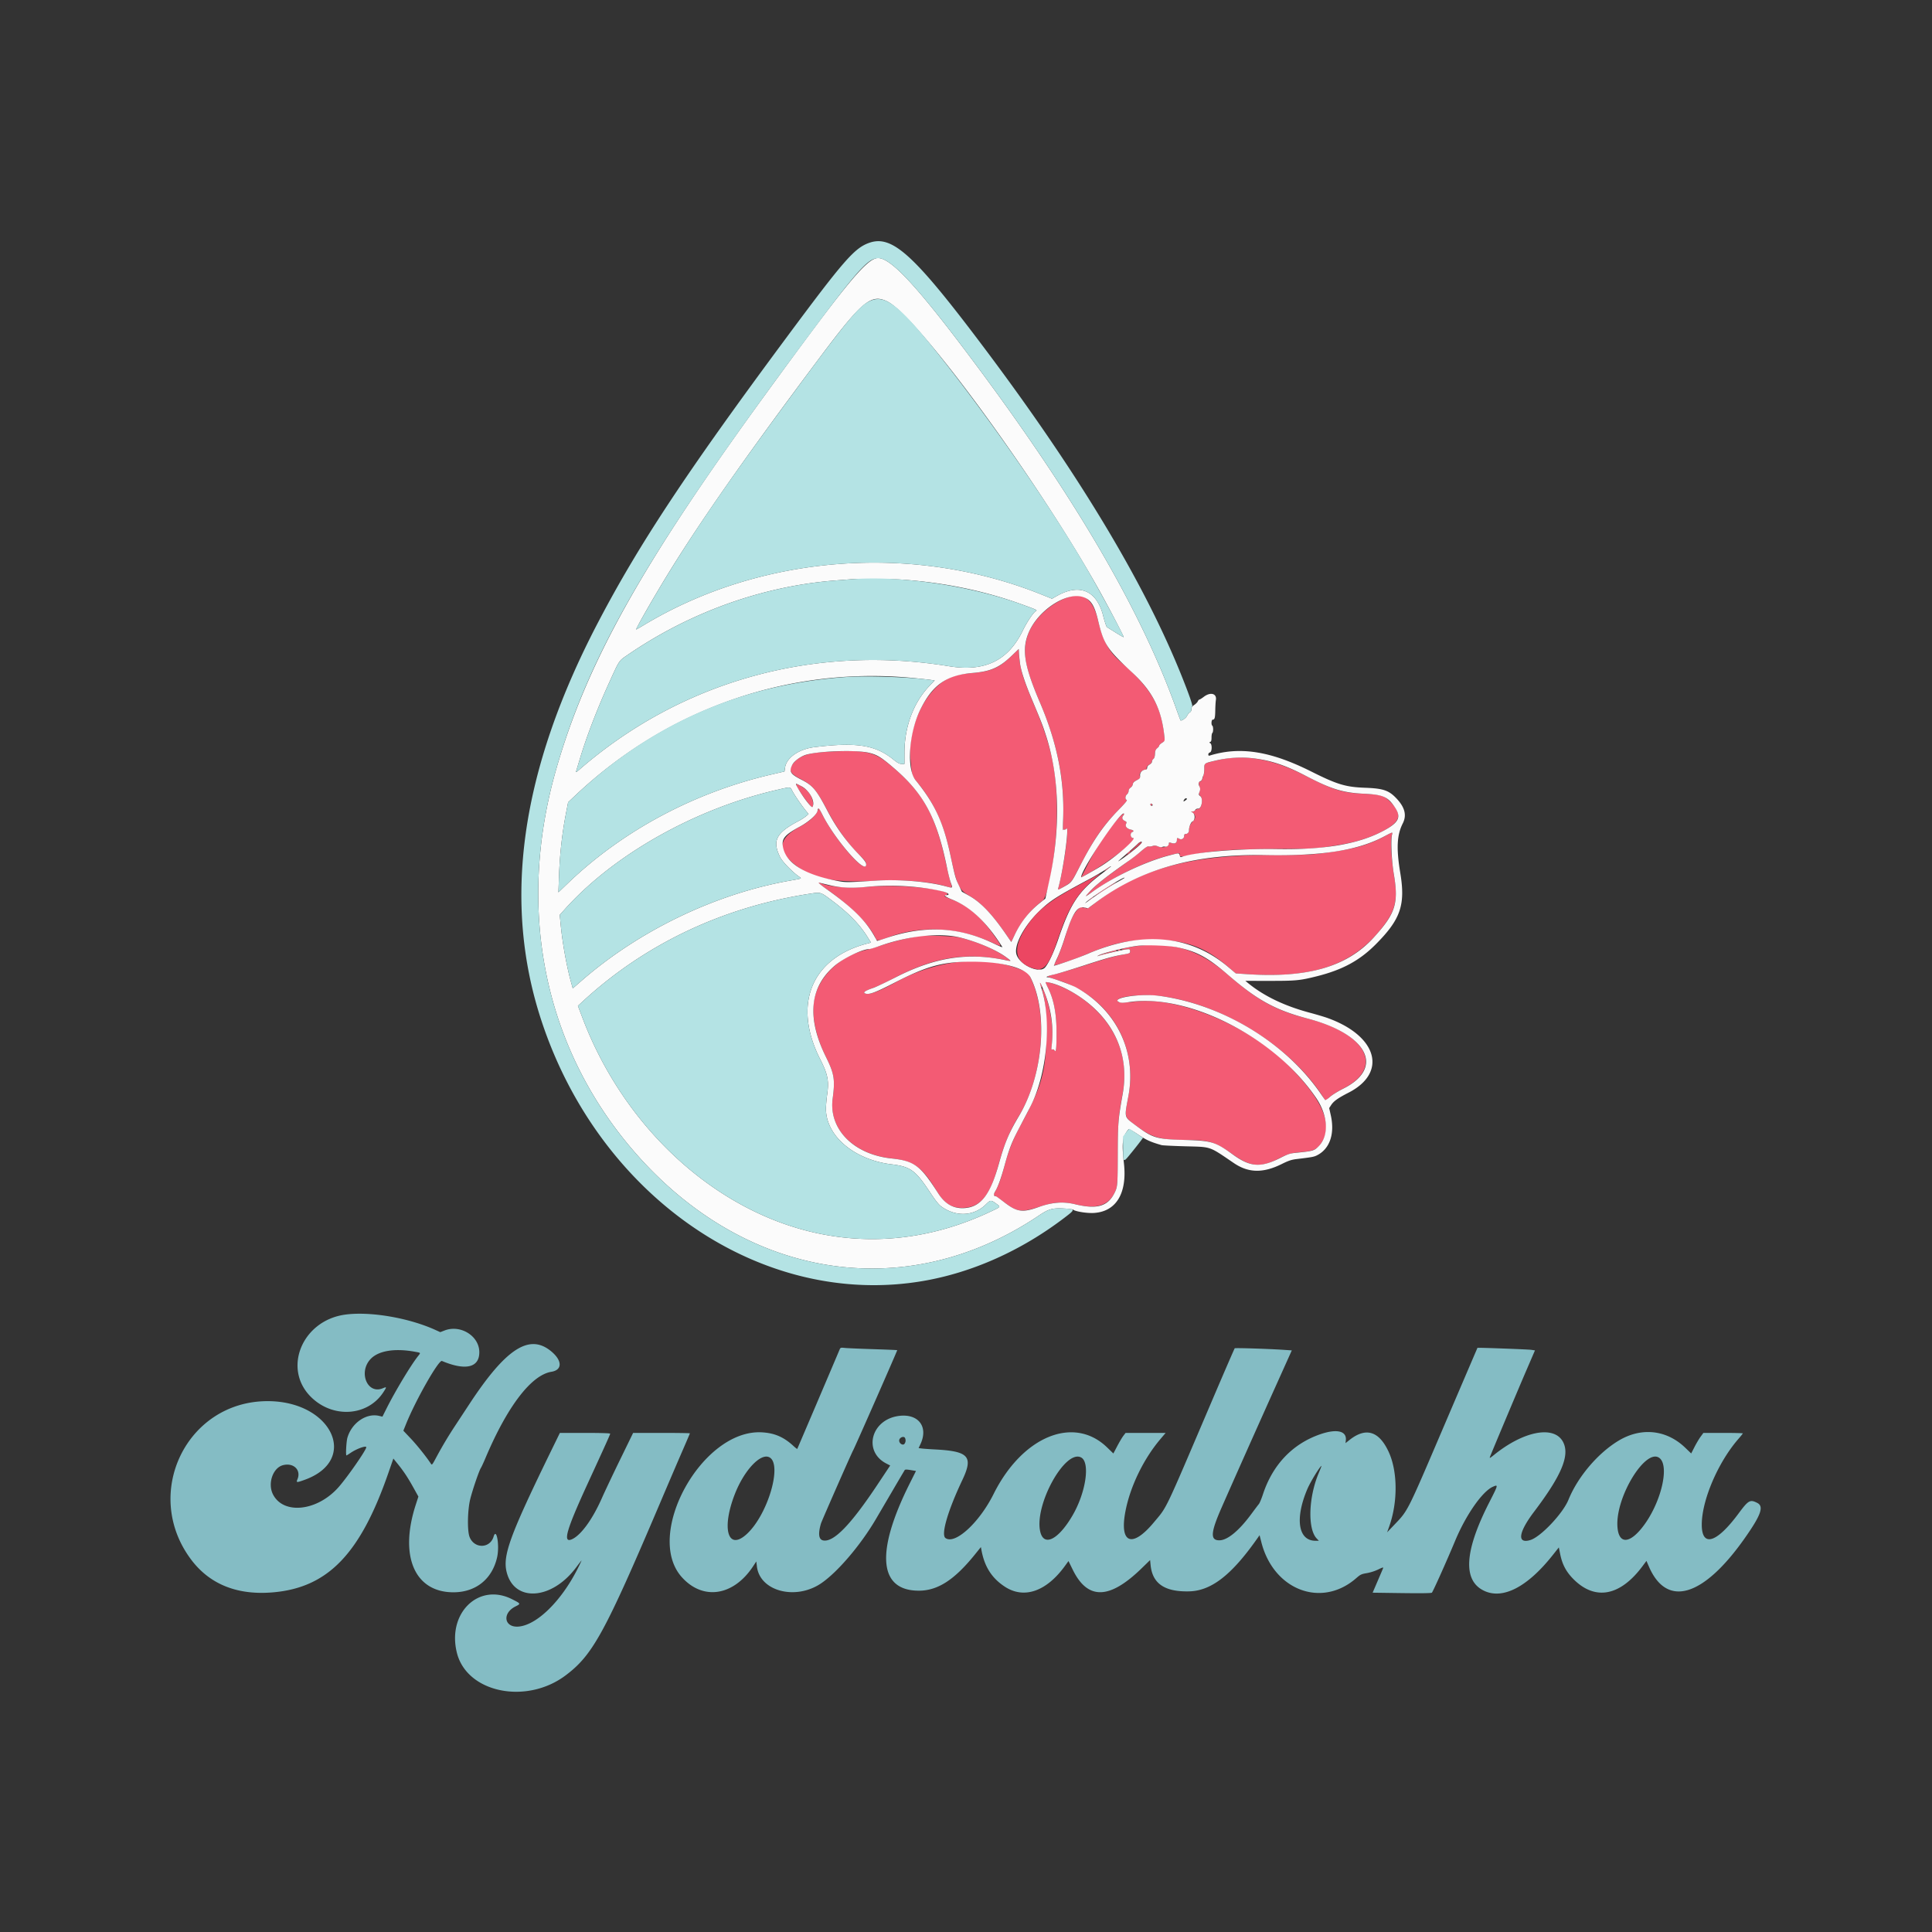
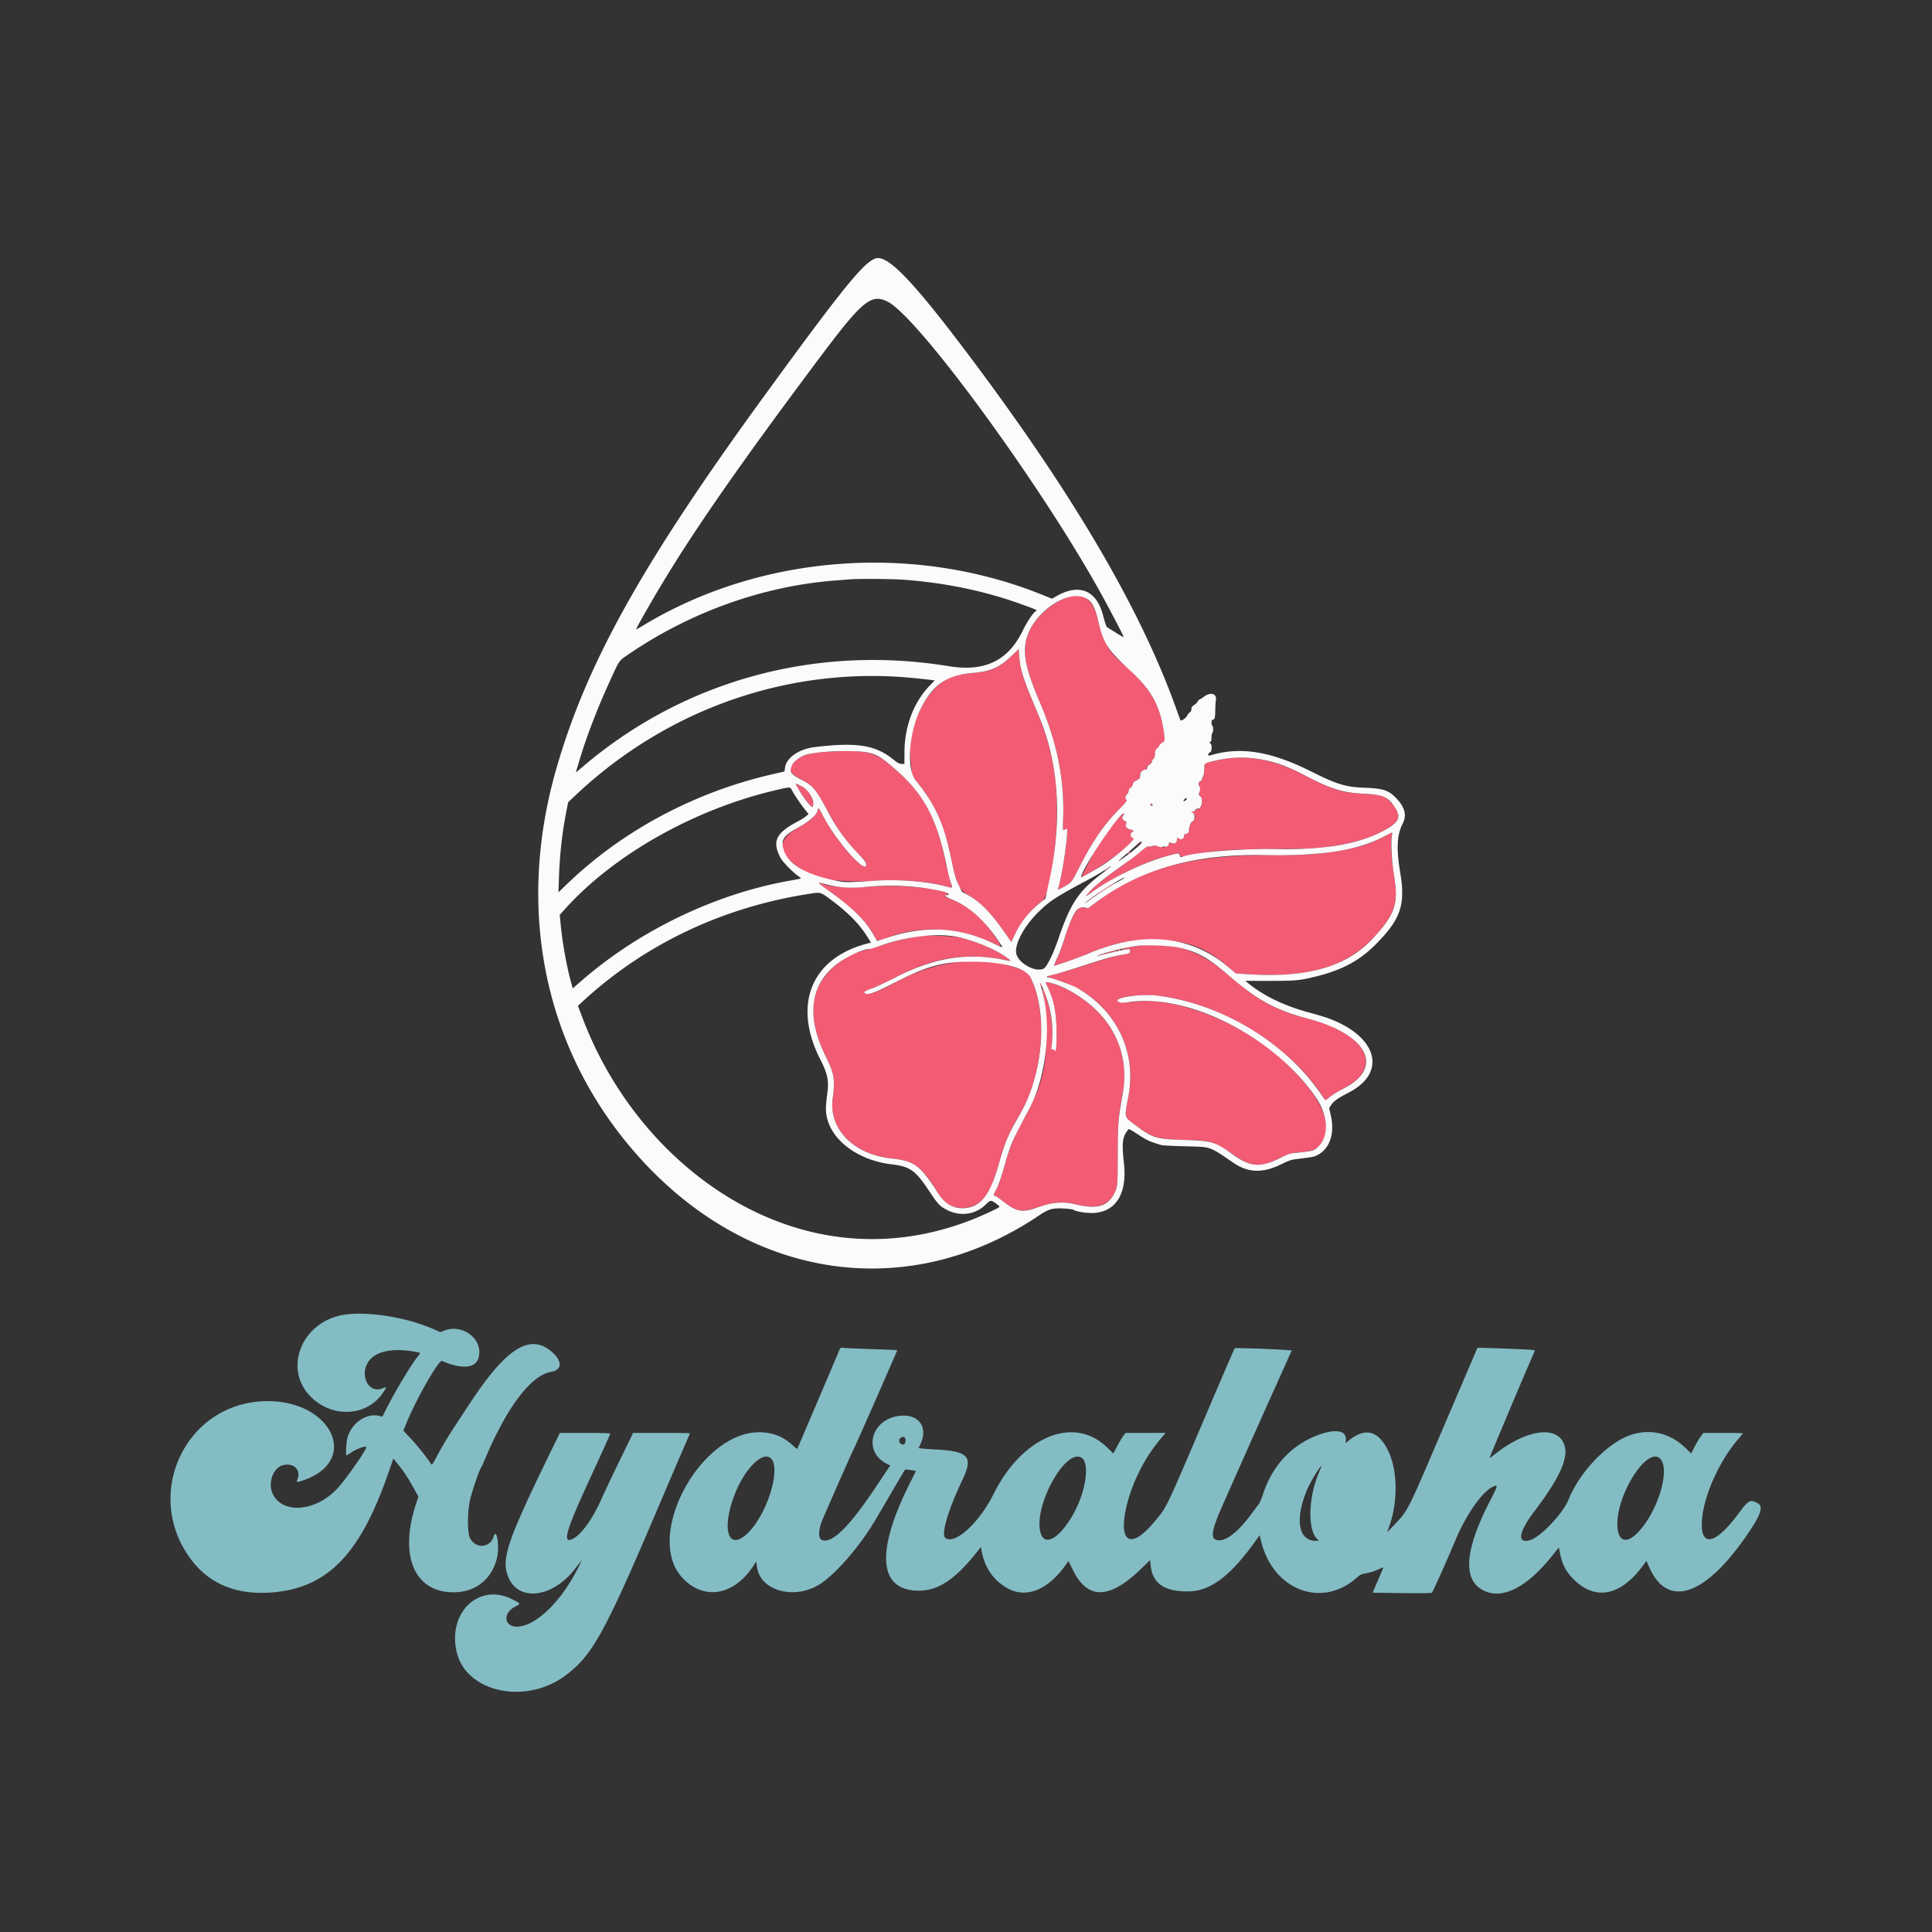
<svg xmlns="http://www.w3.org/2000/svg" data-bbox="35.301 49.932 329.228 300.329" viewBox="0 0 400 400" height="400" width="400" data-type="color">
  <rect x="0" y="0" width="400" height="400" fill="#333333" stroke="none" />
  <g>
    <path fill-rule="evenodd" fill="#f35b74" d="M220.981 123.708c-3.635 1.272-7.137 4.621-8.222 7.862-1.15 3.435-.588 6.495 2.545 13.856 3.663 8.606 5.157 16.231 4.798 24.491-.052 1.191-.052 2.072 0 1.957.051-.115.167-.164.257-.108.09.055.276-.038.414-.208.709-.873-.576 8.479-1.705 12.404-.098.34.029.297 1.244-.42 1.614-.953 1.456-.74 3.539-4.743 2.686-5.161 4.571-7.874 7.691-11.07 1.456-1.491 1.906-2.047 1.716-2.12-.365-.139-.32-.815.075-1.154.184-.157.334-.472.334-.7 0-.255.156-.516.406-.681.227-.148.43-.463.459-.712.039-.336.23-.536.78-.813.924-.466.916-.456.702-.856-.292-.546.461-1.36 1.259-1.36.136 0 .201-.074.144-.165-.148-.241.133-.663.596-.893.222-.11.428-.366.457-.569.029-.204.179-.464.333-.58.185-.138.294-.493.321-1.043.033-.658.129-.904.459-1.173.229-.186.417-.429.417-.54 0-.11.263-.37.584-.577l.584-.376-.1-1c-.626-6.271-2.779-9.952-8.945-15.297-2.579-2.236-3.745-4.363-4.807-8.765-1.052-4.368-3.017-5.809-6.335-4.647m-11.649 12.183c-2.479 2.387-4.133 3.111-7.849 3.437-2.376.208-3.338.388-4.474.835-5.131 2.023-9.157 10.096-8.507 17.062.332 3.554.252 3.302 1.546 4.904 3.458 4.278 5.351 8.458 6.695 14.788 1.355 6.378 1.766 7.28 3.877 8.5 2.459 1.42 4.743 3.808 7.618 7.963l1.127 1.63.893-1.797a19.307 19.307 0 0 1 5.591-6.734c1.205-.906 2.787-9.808 2.935-16.516.209-9.49-.861-15.012-4.638-23.928-2.484-5.863-3.012-7.669-3.187-10.894l-.042-.776-1.585 1.526m-38.165 19.77c-3.7.205-5.463.769-6.709 2.149-1.321 1.461-1.029 2.275 1.232 3.443 2.572 1.328 3.311 2.201 5.74 6.783 1.865 3.517 4.176 6.693 6.641 9.126 1.078 1.064 1.262 1.329 1.262 1.81 0 2.225-6.069-4.594-8.927-10.029l-.862-1.64-.368.762c-.498 1.029-1.759 2.121-3.58 3.104-4.202 2.267-4.713 4.571-1.627 7.34 3.684 3.306 8.514 4.378 17.281 3.838 5.287-.326 11.412.178 14.82 1.22 1.072.328 1.134.261.765-.812-.171-.497-.616-2.317-.988-4.044-2.24-10.394-5.003-15.118-12.18-20.83-2.875-2.288-4.865-2.641-12.5-2.22m83 1.348c-1.197.15-3.669.709-4.459 1.007-.334.127-.375.256-.375 1.202 0 .583-.052 1.112-.115 1.175-.064.064-.139.269-.168.457-.083.549-.374.983-.658.983-.21 0-.24.111-.147.542.163.761.174 1.494.025 1.816-.085.185-.005.388.246.621.613.571.287 2.58-.433 2.661-.275.031-.56.162-.633.291-.073.13-.288.236-.477.236-.342 0-.342.001.013.292.582.475.605 1.154.058 1.678-.555.532-.877 1.207-.877 1.838 0 .529-.269.859-.7.859-.208 0-.3.126-.3.41 0 .52-.532.84-.989.596-.458-.245-.511-.222-.511.223 0 .611-.404.856-1.074.651-.533-.164-.564-.15-.652.29-.112.561-1.3.758-2.247.373-.423-.172-.686-.184-1.1-.047-.299.099-.664.133-.813.076-.181-.069-.614.204-1.317.832-.576.514-2.497 1.972-4.269 3.239-3.655 2.614-5.373 4.003-6.695 5.412l-.917.977 2.586-1.725c4.675-3.118 10.732-5.892 15.248-6.983 1.562-.377 1.934-.401 1.83-.116-.199.542.174.576 2.075.191 4.87-.986 8.74-1.267 17.928-1.302 8.048-.03 8.395-.054 13.613-.938 3.637-.616 7.348-1.954 9.728-3.508 2.503-1.634 2.523-3.101.075-5.485-1.172-1.142-1.85-1.329-5.416-1.5-4.429-.212-6.208-.771-12.147-3.815-5.836-2.991-10.998-4.127-15.936-3.509m-89.334 5.42c0 .535 3.181 4.982 3.362 4.698.437-.688-.13-2.5-1.065-3.403-.81-.782-2.297-1.621-2.297-1.295m73.334 4.154c0 .153.08.251.179.218.098-.032.179-.131.179-.218s-.081-.185-.179-.218c-.099-.033-.179.066-.179.218m-6.281 2.466c-2.18 2.282-4.714 6.041-6.707 9.946l-1.365 2.676 1.135-.616c4.588-2.491 11.05-7.555 9.64-7.555-.559 0-.692-1.027-.159-1.232.385-.148.271-.386-.232-.487-.842-.168-1.302-.67-1.073-1.172.178-.391.155-.45-.254-.646-.546-.261-.663-.715-.291-1.126.586-.648-.062-.45-.694.212m54.864 4.051c-2.853 1.55-5.602 2.433-9.5 3.052-5.071.804-6.495.896-13.5.868-17.38-.069-27.996 2.853-37.536 10.331-.904.709-1.089.792-1.458.651-.232-.088-.423-.122-.423-.075 0 .046-.138.011-.308-.08-.496-.266-1.744 1.242-2.362 2.854a51.342 51.342 0 0 1-.483 1.216c-.079.183-.351 1.046-.605 1.916-.519 1.781-1.741 4.924-2.167 5.573-.207.316-.224.427-.064.427.535 0 4.302-1.29 6.573-2.251 5.408-2.29 8.672-3 13.75-2.995 6.808.008 10.814 1.451 15.664 5.642l1.505 1.301 2.124.146c14.184.97 22.4-1.933 28.563-10.093 2.398-3.174 2.894-5.484 2.144-10-.666-4.015-.848-7.91-.418-8.958.164-.398.033-.357-1.499.475m-51.341 1.775-.659.708.708-.658c.659-.613.785-.758.659-.758-.027 0-.346.318-.708.708m.415.083-.574.625.625-.574c.344-.316.625-.597.625-.625 0-.127-.141-.007-.676.574m-2.229 1.529c-.276.305-.276.319.002.278a.413.413 0 0 0 .333-.321c.052-.352.019-.348-.335.043m-4.387 3.366c-.568.363-.752.608-.25.332.383-.21.982-.674.875-.677-.046-.001-.327.154-.625.345m-59.875 2.862c0 .045.846.681 1.879 1.411 5.215 3.685 8.805 7.312 10.125 10.229.219.484.589.444 2.496-.268 6.873-2.563 14.672-2.144 21.79 1.171 1.966.916 1.966.913.073-1.758-2.56-3.613-5.283-5.963-8.236-7.109-1.95-.757-2.091-.838-1.71-.99 2.71-1.079-8.92-2.428-15.744-1.826-4.485.395-7.949.118-10.381-.83-.16-.063-.292-.076-.292-.03m60.625.531c-1.261.76-3.458 2.245-3.458 2.336 0 .04.892-.506 1.982-1.213a904.73 904.73 0 0 1 2.292-1.484c.713-.458.066-.171-.816.361m-4.298 2.933-.577.512.625-.449c.553-.396.732-.575.577-.575-.026 0-.307.23-.625.512m-35.41 7.588c-.183.044-1.42.311-2.749.591a56.037 56.037 0 0 0-4.833 1.304c-1.33.436-2.83.888-3.335 1.005-5.237 1.208-9.544 5.188-10.663 9.854-.777 3.244.081 7.759 2.342 12.313 1.72 3.464 1.916 4.7 1.379 8.689-.837 6.218 4.361 11.479 12.164 12.311 4.596.49 6.364 1.76 9.374 6.738 1.533 2.535 2.977 3.502 5.238 3.507 3.748.009 5.793-2.413 7.573-8.967 1.105-4.07 2.286-6.909 4.118-9.903 5.019-8.197 6.199-20.874 2.651-28.476l-.631-1.35-1.233-.513c-7.727-3.217-17.416-2.289-26.218 2.511-3.249 1.772-5.257 2.553-6.093 2.369-.883-.194-.451-.524 1.749-1.336.642-.236 2.442-1.093 4-1.905 8.595-4.473 15.141-5.45 23.917-3.571.334.072.268-.023-.333-.479-2.387-1.809-6.314-3.509-10.154-4.396-1.076-.249-7.514-.479-8.263-.296m45.917 2.007c-1.391.128-4 .618-4 .75 0 .08.395.099.878.042.856-.1.88-.091.915.33.04.484.213.417-2.406.936-.933.185-3.783 1.012-6.333 1.839-2.551.826-5.48 1.707-6.51 1.958-1.03.25-1.872.492-1.872.538 0 .046.955.382 2.123.747 10.591 3.316 16.695 13.303 14.668 24.003-.868 4.58-.96 4.253 1.781 6.293 3.051 2.272 4.816 2.786 9.589 2.792 5.343.007 6.458.333 10.2 2.977 3.741 2.644 5.706 2.825 9.574.884 2.005-1.006 2.45-1.13 4.847-1.348 2.238-.204 2.97-.522 3.792-1.644 2.784-3.802.559-9.131-6.905-16.538-8.047-7.984-22.506-13.986-31.279-12.982-2.491.285-3.49.289-3.763.014-.969-.972 4.718-1.685 8.951-1.122 12.821 1.705 26.665 10.29 33.407 20.715.678 1.05.531 1.037 1.534.135.453-.408 1.709-1.192 2.792-1.744 8.442-4.304 4.894-11.313-7.304-14.429-6.736-1.72-10.472-3.77-16.674-9.148-5.721-4.96-10.825-6.66-18.005-5.998m-4.75.893c-.057.091.051.166.24.166s.343-.075.343-.166c0-.092-.108-.167-.24-.167s-.287.075-.343.167m-.667.086c-.092.033-.943.295-1.891.582-.948.287-1.698.549-1.665.581.032.032.807-.16 1.724-.427.916-.267 1.797-.486 1.957-.487.16-.001.292-.077.292-.169 0-.168-.113-.19-.417-.08m-15.875 4.029c.16.041.423.041.583 0 .161-.042.029-.077-.291-.077-.321 0-.452.035-.292.077m.502 3.134c.098.321.237.584.309.584.155 0-.16-.964-.354-1.084-.074-.046-.054.179.045.5m1.574.542c1.221 2.469 1.782 5.351 1.791 9.209.008 3.43-.098 4.379-.424 3.798-.095-.168-.267-.243-.422-.184-.229.088-.245-.04-.127-1.049.354-3.049-.053-6.375-1.211-9.906-.693-2.11-1.058-2.362-.552-.38.905 3.54.889 11.632-.03 15.875-.726 3.352-1.664 5.592-4.717 11.262-1.547 2.873-2.364 4.925-3.252 8.167-.78 2.848-1.146 3.891-1.797 5.129-.252.479-.481.921-.51.982-.028.061.093.157.269.213.176.056 1.062.663 1.968 1.35 2.69 2.039 3.499 2.14 7.313.909 3.176-1.024 4.789-1.111 7.75-.416 3.993.937 6.438.174 7.747-2.417.621-1.231.657-1.661.672-8 .015-6.495.11-7.677 1.018-12.583 1.492-8.063-1.82-15.34-9.22-20.256-2.25-1.494-5.408-2.821-6.728-2.827-.052 0 .156.506.462 1.124" data-color="1" />
    <path fill-rule="evenodd" fill="#84bcc4" d="M71.368 272.191c-8.799 1.262-12.882 11.115-7.036 16.982 4.514 4.53 11.748 4.092 15.024-.908.75-1.145.744-1.193-.115-.834-3.151 1.317-5.089-3.267-2.548-6.024 1.614-1.751 5-2.317 9.224-1.542 1.254.231 1.214.171.624.919-1.503 1.902-4.726 7.26-6.513 10.825l-.848 1.692-.715-.165c-2.643-.609-5.64 1.464-6.534 4.519-.23.787-.385 3.678-.198 3.678.037 0 .448-.256.915-.57 1.251-.842 3.185-1.523 3.185-1.121 0 .562-3.871 6.14-5.721 8.244-4.378 4.978-11.375 5.775-13.575 1.546-1.174-2.258-.048-5.554 2.08-6.09 2.173-.547 3.768 1.015 2.975 2.913-.303.725-.214.734 1.44.144 11.422-4.072 5.709-16.307-7.615-16.307-16.837 0-26.092 19.238-15.805 32.854 3.879 5.133 9.646 7.402 17.076 6.719 11.243-1.035 17.924-7.989 23.712-24.68l1.043-3.009.92 1.137c1.231 1.522 2.083 2.811 3.271 4.953l.992 1.786-.552 1.702c-3.447 10.63-.225 18.113 7.8 18.113 4.637 0 8.044-2.739 9.054-7.276.534-2.402-.133-6.257-.735-4.247-.749 2.5-4.017 2.537-4.974.057-.504-1.307-.423-5.586.15-7.868.486-1.937 1.822-5.841 2.192-6.406.131-.199.552-1.108.937-2.02 4.515-10.701 9.494-17.222 13.664-17.893 2.353-.379 2.264-2.409-.191-4.358-4.462-3.543-9.288-.374-16.77 11.011l-2.959 4.5a82.337 82.337 0 0 0-3.855 6.451c-.938 1.756-.949 1.769-1.209 1.377-.94-1.422-2.857-3.815-4.152-5.182l-1.517-1.603.564-1.397c2.021-4.999 6.759-13.319 7.427-13.038 4.916 2.066 7.772 1.379 7.737-1.864-.035-3.333-3.908-5.723-7.202-4.446l-.882.341-1.038-.47c-5.569-2.525-13.631-3.878-18.747-3.145m102.411 7.343c-1.821 4.315-8.679 20.4-8.719 20.449-.029.036-.393-.247-.807-.629-2.015-1.858-3.946-2.68-6.596-2.809-12.344-.6-24.35 21.2-16.507 29.975 4.379 4.898 10.721 3.93 14.785-2.256l.648-.986.13 1.069c.62 5.094 7.965 7.033 13.244 3.496 3.371-2.26 8.187-7.889 11.345-13.26.539-.916 2.079-3.541 3.422-5.833a661.69 661.69 0 0 1 2.574-4.369c.101-.156.385-.16 1.239-.019l1.109.184-1.303 2.602c-7.107 14.196-6.426 22.185 1.892 22.185 3.905 0 7.361-2.228 11.598-7.478l1.25-1.549.136.722c.635 3.382 2.155 5.737 4.833 7.486 3.966 2.59 8.599.987 12.432-4.302l.735-1.014.893 1.817c3.087 6.273 7.577 6.178 14.239-.301l1.767-1.719.103 1.044c.38 3.832 2.914 5.557 7.985 5.435 4.523-.109 8.693-3.311 13.905-10.675l.672-.95.361 1.422c2.521 9.959 12.47 13.744 19.646 7.473.871-.761 1.076-.858 2.21-1.047a9.606 9.606 0 0 0 2.36-.761c.814-.405 1.083-.481 1.009-.286-.056.147-.57 1.354-1.142 2.683l-1.039 2.417 6.031.083c3.9.054 6.102.025 6.233-.083.215-.178 3.036-6.469 4.821-10.75 2.23-5.351 5.628-10.218 7.806-11.182 1.15-.509 1.134-.438-.713 3.174-5.219 10.207-5.562 16.313-1.033 18.395 3.884 1.785 8.928-.851 14.103-7.369l1.304-1.643.29 1.434c.435 2.146 1.263 3.678 2.82 5.217 4.454 4.402 9.599 3.411 14.189-2.734l.84-1.125.527 1.213c3.706 8.526 11.245 6.279 19.822-5.909 3.376-4.797 4.011-6.587 2.591-7.311-1.484-.758-1.833-.559-3.878 2.202-4.538 6.126-7.608 7.052-7.608 2.295 0-5.041 3.379-12.936 7.603-17.766.494-.564.897-1.07.897-1.125 0-.055-1.836-.099-4.081-.099h-4.082l-.58.791c-.32.436-.888 1.394-1.264 2.13l-.683 1.337-1.213-1.171c-3.884-3.747-9.106-4.309-13.807-1.485-4.293 2.58-8.458 7.486-10.389 12.239-1.158 2.849-5.752 7.701-7.902 8.345-2.785.835-2.47-1.569.765-5.842 5.73-7.569 7.453-11.703 6.025-14.455-1.819-3.506-8.168-2.313-14.332 2.694-.787.639-.933.709-.811.388.379-.996 5.851-14.009 7.488-17.805l1.832-4.25-.774-.115c-.672-.1-11.067-.484-11.132-.412-.014.015-3.15 7.339-6.971 16.275-7.69 17.988-7.358 17.33-10.286 20.401l-1.446 1.518.417-1.167c1.818-5.078 1.776-11.45-.102-15.5-2.002-4.314-4.712-5.135-8.103-2.455l-.829.656.065-.563c.23-1.967-1.88-2.463-5.346-1.256-5.702 1.985-9.806 6.302-11.821 12.436-.298.907-.675 1.807-.838 2-.162.192-.877 1.136-1.587 2.099-2.523 3.419-4.903 5.381-6.557 5.405-1.946.029-1.856-1.556.378-6.655 2.065-4.713 7.514-16.944 11.101-24.917l3.486-7.75-1.768-.119c-3.049-.206-9.931-.422-10.051-.316-.064.056-2.26 5.127-4.88 11.269-9.866 23.121-9.033 21.381-11.866 24.781-4.511 5.415-7.164 4.371-5.875-2.315.987-5.124 3.735-10.798 7.227-14.925l1.094-1.291h-8.295l-.459.6c-.252.331-.821 1.29-1.264 2.132l-.805 1.53-1.305-1.263c-6.885-6.667-17.536-2.291-23.493 9.652-2.969 5.952-8.001 10.555-9.967 9.117-.959-.701.482-5.652 3.494-12.005 2.314-4.883 1.34-5.974-5.658-6.337-1.1-.057-2.313-.142-2.696-.19l-.697-.087.397-.857c1.672-3.608-.491-6.361-4.554-5.796-5.711.794-7.382 7.367-2.505 9.857l.777.397-2.611 3.927c-5.559 8.361-9.088 11.994-11.256 11.588-.934-.176-1.091-1.378-.461-3.515.161-.544 6.382-14.687 6.683-15.192.303-.509 9.155-20.632 9.1-20.687-.028-.028-2.254-.121-4.947-.207s-5.325-.199-5.849-.251c-.953-.095-.953-.095-1.185.454m-59.509 20.508c-8.746 17.918-10.257 22.043-9.352 25.521 1.622 6.224 9.324 5.678 14.345-1.017a48.743 48.743 0 0 1 1.125-1.463c.084-.091-.284.696-.818 1.75-3.376 6.66-8.38 11.571-12.153 11.927-3.029.286-3.53-2.746-.69-4.165 1.131-.565 1.132-.564-.727-1.502-6.928-3.496-13.488 2.929-11.391 11.157 2.091 8.206 14.337 10.732 22.474 4.636 5.628-4.216 8.103-8.732 19.61-35.78 1.828-4.296 3.957-9.263 4.732-11.036.774-1.774 1.408-3.266 1.408-3.314 0-.049-2.643-.089-5.875-.089l-5.875.001-2.703 5.544c-1.487 3.05-3.182 6.631-3.768 7.958-1.934 4.386-4.328 7.678-6.191 8.513-1.968.882-1.205-1.82 3.25-11.516 3.85-8.377 4.662-10.179 4.662-10.34 0-.099-1.974-.16-5.208-.16l-5.208.001-1.647 3.374m73.129-2.278c.162.422.118.816-.129 1.153-.314.43-1.103-.043-1.103-.663 0-.643 1.018-1.049 1.232-.49m-28.165 3.926c2.841 1.294-.204 11.827-4.594 15.891-3.92 3.63-5.322-1.026-2.489-8.27 1.894-4.847 5.25-8.457 7.083-7.621m64.587.054c1.929.997 1.013 7.25-1.759 12.006-2.967 5.091-6.001 6.572-6.708 3.276-1.186-5.535 5.161-16.992 8.467-15.282m119.804.163c2.036 1.714.297 9.073-3.286 13.906-2.905 3.916-5.248 3.996-5.47.187-.363-6.224 5.978-16.43 8.756-14.093m-70.624 3.135c-2.094 5.018-2.283 11.511-.393 13.484l.454.474-.739-.004c-3.551-.017-4.254-4.585-1.647-10.711.631-1.483 2.654-4.785 2.932-4.785.02 0-.253.694-.607 1.542" data-color="2" />
    <path fill-rule="evenodd" fill="#fbfbfb" d="M181.324 53.495c-2.423.712-6.856 6.176-22.992 28.338-25.443 34.943-36.959 55.615-43.222 77.584-8.226 28.85-2.488 57.233 15.905 78.677 22.93 26.733 56.377 32.162 83.985 13.632 2.134-1.433 2.856-1.64 5.278-1.516.951.048 1.821.163 1.933.254.449.364 2.815.743 4.187.671 4.671-.245 6.995-4.038 6.3-10.283-.486-4.372-.328-5.518.973-7.068.061-.073.942.426 1.958 1.108 1.712 1.149 2.618 1.557 4.871 2.195.229.065 2.404.173 4.833.24 5.588.155 4.857-.096 10.133 3.482 3.016 2.046 6.033 2.107 9.886.2 1.429-.707 2.021-.906 3.083-1.034 3.108-.374 3.547-.451 4.12-.723 2.722-1.292 3.842-4.433 2.972-8.335l-.335-1.5.407-.627c.53-.815 1.413-1.443 3.607-2.566 8.099-4.148 5.961-11.751-4.344-15.454-.671-.241-2.321-.733-3.666-1.092-5.304-1.417-9.604-3.492-12.901-6.225l-.455-.377 5.038.004c5.434.004 6.249-.075 9.705-.939 5.347-1.337 8.899-3.259 12.253-6.63 5.149-5.176 6.173-8.151 5.078-14.761-.843-5.093-.706-7.865.508-10.26.873-1.723.44-3.376-1.38-5.267-1.547-1.607-2.71-1.99-6.459-2.127-3.982-.145-5.764-.684-11.085-3.353-8.471-4.249-14.774-5.241-21.04-3.31-.208.064-.291-.003-.291-.236 0-.185.143-.362.333-.412.441-.115.494-1.679.065-1.919-.246-.138-.246-.158 0-.253.197-.075.268-.323.268-.931 0-.456.075-.875.167-.932.092-.057.167-.394.167-.75s-.075-.693-.167-.75c-.27-.167-.206-1.25.073-1.25.409 0 .509-.362.534-1.917.013-.825.072-1.8.13-2.166.214-1.339-1.13-1.694-2.488-.658-.413.316-.828.574-.921.574-.093 0-.246.169-.34.375-.094.207-.43.545-.746.752-.441.289-.575.491-.575.869 0 .319-.116.554-.327.667-.18.097-.442.418-.583.715-.219.462-1.154 1.114-1.336.932-.033-.033-.449-1.147-.924-2.476-7.335-20.514-21.238-44.235-42.638-72.75-11.711-15.606-17.024-21.159-19.535-20.422m2.426 8.949c6.42 3.2 32.291 38.672 44.543 61.074 2.098 3.838 4.422 8.322 4.35 8.395-.034.034-.774-.388-1.644-.936-.87-.549-1.683-1.056-1.807-1.128-.123-.072-.477-1.125-.786-2.341-1.346-5.3-4.93-6.798-9.711-4.057l-.889.51-2.214-.889c-26.578-10.666-58.109-8.232-82.304 6.354-.828.499-1.533.907-1.566.907-.173 0 2.774-5.208 5.563-9.833 6.878-11.405 16.662-25.419 32.523-46.583 8.72-11.636 10.566-13.155 13.942-11.473m2.917 57.558c8.768.6 17.083 2.311 24.817 5.107 3.167 1.145 3.318 1.216 2.988 1.402-.542.306-1.85 2.257-2.739 4.086-3.023 6.217-7.871 8.546-15.269 7.336-27.992-4.574-55.551 3.153-76.589 21.476-.389.339-.674.517-.633.395.041-.121.413-1.346.826-2.721 1.382-4.607 3.527-10.193 6.008-15.654 2.184-4.805 2.029-4.569 3.788-5.779 12.959-8.91 28.086-14.328 43.219-15.478l3-.23c1.634-.129 8.388-.09 10.584.06m37.442 3.58c1.691.502 2.474 1.674 3.223 4.828 1.178 4.959 1.833 5.963 7.053 10.811 4.28 3.975 6.08 7.546 6.69 13.279.097.906.091.921-.489 1.293-.322.207-.586.467-.586.577 0 .111-.188.354-.417.54-.33.269-.426.515-.459 1.173-.027.564-.135.904-.332 1.051-.161.12-.292.367-.292.55 0 .194-.207.449-.499.615-.321.183-.499.418-.5.659-.001.213-.104.375-.237.375-.691 0-1.279.575-1.229 1.199.045.578.002.641-.702 1.013-.553.292-.763.51-.801.83-.029.238-.235.553-.459.699-.25.165-.406.426-.406.681 0 .228-.15.543-.334.7-.395.339-.44 1.015-.075 1.154.19.073-.26.629-1.717 2.12-3.05 3.123-5.226 6.27-7.791 11.271-1.941 3.785-1.853 3.667-3.415 4.553-1.235.699-1.362.74-1.263.404 1.048-3.565 2.374-13.228 1.701-12.399-.138.17-.324.263-.414.208-.09-.056-.207-.007-.259.108-.053.115-.054-.766-.003-1.957.352-8.239-1.167-15.992-4.796-24.481-3.221-7.533-3.777-10.866-2.39-14.316 1.862-4.631 7.717-8.572 11.198-7.538m-12.936 13.709c.193 1.537 1.005 4.019 2.414 7.376 2.004 4.772 2.281 5.485 2.995 7.7 2.758 8.557 3.013 19.184.713 29.698l-.871 3.981-1.087.869c-2.293 1.831-3.998 3.98-5.252 6.619l-.713 1.499-1.133-1.642c-2.91-4.213-5.185-6.583-7.65-7.966l-1.436-.806-.65-1.351c-.678-1.407-.762-1.711-1.758-6.327-1.459-6.758-3.213-10.52-7.181-15.404-1.927-2.371-1.386-9.903 1.063-14.787 2.509-5.004 5.349-6.964 10.752-7.418 3.699-.311 5.507-1.1 8.004-3.495l1.534-1.471.042.775c.023.427.119 1.394.214 2.15m-21.84 3.11c1.329.133 2.813.295 3.298.36l.881.117-1.059 1.103c-3.304 3.44-5.185 8.439-5.197 13.811l-.006 2.375-.583-.002c-.459-.002-.833-.204-1.75-.945-3.693-2.982-7.583-3.589-16.25-2.536-3.26.396-5.842 2.182-6.137 4.247l-.114.797-2.666.616c-15.982 3.695-30.824 11.626-42.208 22.555l-1.928 1.851.11-3.084c.175-4.894.647-9.127 1.514-13.576l.388-1.993 1.645-1.548c19.101-17.968 44.486-26.718 70.062-24.148m-9.476 15.447c1.748.41 2.564.909 5.239 3.201 6.225 5.334 8.883 10.335 10.984 20.673.239 1.176.589 2.55.777 3.053.428 1.145.439 1.138-1.043.735-3.666-.998-9.639-1.488-14.427-1.183-6.476.412-6.283.414-8.637-.068-6.654-1.362-10.29-3.819-10.694-7.227-.173-1.465.551-2.262 3.527-3.877 1.902-1.032 3.525-2.489 3.69-3.31.148-.74.231-.666 1.049.935 2.686 5.259 9.011 12.437 9.011 10.226 0-.443-.265-.806-1.628-2.226-2.6-2.708-4.6-5.492-6.368-8.863-2.307-4.398-3.04-5.276-5.42-6.492-2.27-1.16-2.576-1.647-1.907-3.03.347-.715 1.481-1.61 2.573-2.029 2.191-.84 10.517-1.165 13.274-.518m79.647 1.156c3.636.438 6.659 1.446 10.763 3.588 5.365 2.801 7.716 3.53 12.066 3.741 4.042.196 4.991.614 6.486 2.852 1.332 1.995.784 3.121-2.333 4.796-5.153 2.769-12.171 3.974-22.191 3.812-7.738-.125-17.134.658-19.696 1.641-.173.066-.286-.039-.36-.336-.134-.533-.09-.534-2.336.056-4.82 1.268-11.437 4.41-15.644 7.428-1.746 1.253-1.77 1.256-.731.105 1.314-1.457 3.585-3.246 8.389-6.61a35.472 35.472 0 0 0 2.384-1.878c.811-.706 1.307-1.027 1.484-.959.146.056.51.022.809-.077.427-.141.677-.124 1.159.077.383.161.711.203.871.114a.887.887 0 0 1 .567-.063c.384.101.809-.23.809-.629 0-.262.068-.277.577-.12.687.21 1.09-.028 1.09-.646 0-.445.053-.468.511-.223a.666.666 0 0 0 .989-.596c0-.284.092-.41.3-.41.411 0 .7-.324.7-.786 0-.7.392-1.661.741-1.814.529-.232.572-1.445.064-1.801l-.38-.266h.376c.207 0 .43-.131.496-.292.076-.186.3-.291.619-.291.722 0 1.067-2.093.426-2.577-.357-.269-.368-.329-.165-.889.17-.47.174-.695.02-1.034-.289-.635-.241-1.047.136-1.167.183-.058.375-.307.426-.553a3.34 3.34 0 0 1 .251-.736c.086-.16.156-.743.156-1.296 0-1.164-.05-1.127 2.25-1.674 2.644-.629 5.362-.796 7.921-.487m-93.565 5.783c1.683.896 2.897 3.177 2.279 4.282-.169.301-1.981-2.045-3.046-3.945-.588-1.047-.577-1.052.767-.337m-1.922.921c.404.803 1.911 3.011 2.799 4.105l.593.73-.559.466c-.307.257-1.018.71-1.579 1.007-4.597 2.432-5.419 4.053-3.768 7.426.469.958 2.538 3.084 3.996 4.105.515.361.597.328-1.916.772-15.401 2.72-31.11 10.251-43.1 20.662l-1.9 1.649-.375-1.357c-.873-3.15-1.746-7.985-2.107-11.667l-.215-2.189 1.144-1.27c10.157-11.27 26.846-20.664 43.637-24.564 3.076-.714 2.924-.72 3.35.125m81.464 1.973c-.472.356-.578.303-.296-.148.117-.187.313-.293.448-.241.187.072.152.159-.152.389m-6.853.954c.037.109-.052.198-.197.198a.264.264 0 0 1-.264-.264c0-.294.358-.243.461.066m-6.048 2.202c-.372.411-.255.865.291 1.126.409.196.432.255.254.646-.229.502.231 1.004 1.073 1.172.503.101.617.339.232.487-.533.205-.4 1.232.159 1.232.918 0-3.621 3.974-6.706 5.872-1.583.973-4.05 2.352-4.05 2.263 0-1.566 8.118-13.66 8.862-13.201.092.057.043.228-.115.403m55.632 3.955c-.3 1.071-.105 5.4.37 8.208 1.016 6.019.343 8.15-4.131 13.062-5.587 6.135-13.759 8.485-26.482 7.614l-2.115-.144-1.619-1.369c-7.767-6.569-17.816-7.507-28.982-2.705-1.874.805-6.921 2.57-7.046 2.464-.024-.02.288-.742.693-1.604.405-.863 1.053-2.581 1.441-3.818 1.691-5.4 2.638-6.916 4.128-6.611l.794.162 1.646-1.22c9.402-6.975 20.501-10.064 35.174-9.79 11.507.214 19.019-.963 24.425-3.828 1.891-1.003 1.864-.996 1.704-.421m-51.996 1.916c-.446.498-2.475 2.12-3.799 3.039-1.363.944-1.244.812 1-1.117.916-.788 1.881-1.659 2.144-1.936.55-.578 1.174-.565.655.014M230 179.393c0 .032-.881.726-1.958 1.541-4.724 3.573-6.427 6.137-8.901 13.399-.969 2.844-2.082 5.223-2.802 5.995-1.274 1.363-5.526-.74-5.938-2.937-.358-1.909 1.587-5.566 4.508-8.474 2.378-2.368 3.598-3.162 10.598-6.899 1.057-.565 2.482-1.394 3.166-1.842 1.345-.881 1.327-.871 1.327-.783m2.833 2.344c0 .038-.63.413-1.401.833-1.564.853-4.245 2.594-6.015 3.906-.754.559-.931.653-.5.265 1.426-1.284 7.916-5.387 7.916-5.004m-61 1.542c2.364.56 4.504.649 7.772.323 4.983-.498 10.789-.151 15.435.922 1.329.307 1.821.809.791.809-.529 0 .076.426 1.29.909 3.789 1.505 7.239 4.767 10.41 9.841.063.101-.687-.205-1.666-.681-7.272-3.531-14.448-3.898-22.514-1.151-.953.325-1.747.57-1.764.545a70.826 70.826 0 0 1-.568-.997c-1.819-3.232-4.51-5.887-9.769-9.635-1.42-1.012-1.994-1.502-1.667-1.422.275.068 1.288.31 2.25.537m.422 3.175c3.468 2.6 5.719 4.913 7.38 7.582l.696 1.118-.707.182c-11.639 2.994-15.58 12.617-9.814 23.966 1.576 3.101 1.846 4.456 1.448 7.269-.142 1.001-.257 2.351-.256 3 .011 5.612 5.85 10.552 13.581 11.491 3.917.475 4.95 1.226 7.956 5.775 1.153 1.744 1.811 2.572 2.359 2.965 3.043 2.185 6.728 2.008 9.22-.443.966-.952 1.039-.956 2.169-.126.924.68 1.003.581-1.329 1.679-15.981 7.525-33.042 7.502-48.708-.067-15.831-7.647-28.9-22.328-35.618-40.012l-.982-2.583 1.05-.967c12.899-11.877 29.025-19.505 47.05-22.257 2.196-.335 2.123-.358 4.505 1.428m26.662 7.686c3.605.919 7.385 2.549 9.446 4.073 1.146.847 1.143.853-.296.554-7.771-1.613-14.517-.556-22.552 3.534-2.056 1.047-4.157 2.045-4.669 2.219-1.911.649-2.398 1.059-1.465 1.234.746.14 2.184-.421 5.607-2.186 6.977-3.598 10.196-4.476 16.345-4.455 6.321.022 11.027 1.293 12.012 3.243 3.743 7.415 2.657 20.286-2.429 28.792-2.017 3.375-2.94 5.569-4.095 9.74-1.782 6.433-3.732 8.983-7.06 9.23-2.34.174-4.079-.799-5.552-3.105-3.645-5.711-4.928-6.665-9.626-7.163-7.865-.834-13.032-6.087-12.189-12.391.527-3.937.334-5.142-1.379-8.607-4.022-8.137-3.407-14.498 1.828-18.931 1.831-1.55 5.705-3.414 7.107-3.42.202 0 1.075-.257 1.94-.57 5.998-2.172 12.749-2.882 17.027-1.791m44.878 2.008c4.005.848 6.248 2.064 10.372 5.624 6.162 5.321 9.843 7.341 16.666 9.145 12.37 3.271 15.84 10.183 7.269 14.48-1.088.545-2.307 1.303-2.779 1.728-.463.416-.9.689-.971.607-.072-.082-.487-.669-.924-1.305-7.256-10.568-20.396-18.517-33.482-20.254-4.059-.539-10.342.498-8.154 1.346.334.13.863.118 1.958-.046 12.345-1.839 30.263 7.338 38.733 19.837 2.486 3.669 2.705 7.777.532 10.008-.891.914-1.196 1.007-4.348 1.321-1.631.162-1.874.236-3.61 1.107-4.111 2.06-6.217 1.896-9.89-.77-3.555-2.58-4.362-2.819-10-2.966-5.798-.151-6.533-.377-10.211-3.143-2.253-1.695-2.186-1.397-1.332-5.95 1.72-9.17-2.44-17.807-10.833-22.486-.927-.517-5.327-2.098-5.84-2.098-.66 0-.041-.273 1.299-.574.733-.164 3.366-.96 5.85-1.769 4.672-1.521 6.38-2.002 8.233-2.321 1.61-.277 1.666-.304 1.627-.777-.034-.41-.058-.418-.956-.307-.809.1-4.681 1.019-5.587 1.327-.263.089-.28.078-.078-.054.735-.481 5.696-1.722 8.107-2.027 1.861-.236 6.581-.056 8.349.317m-27.695 8.919c1.559 3.823 2.095 7.61 1.627 11.5-.085.701-.061.802.166.715.158-.06.329.013.425.183.326.581.432-.368.425-3.798-.008-3.857-.568-6.734-1.792-9.209-.306-.618-.514-1.123-.462-1.121 1.564.055 4.423 1.274 6.931 2.953 7.252 4.859 10.473 12.079 9.017 20.212-.936 5.231-1 6.024-1.02 12.581-.018 6.367-.043 6.658-.674 7.917-1.389 2.774-3.655 3.421-8.16 2.328-2.457-.595-4.702-.426-7.5.566-3.412 1.21-4.505 1.061-7.159-.976-.897-.688-1.678-1.252-1.736-1.254-.499-.012-.54-.324-.131-1.021.604-1.031 1.18-2.629 1.942-5.388.929-3.366 1.467-4.752 2.932-7.552l2.33-4.453c3.491-6.674 4.551-17.798 2.349-24.648-.538-1.674-.283-1.432.49.465" data-color="3" />
-     <path fill-rule="evenodd" fill="#b4e3e4" d="M179.917 50.291c-3.05 1.099-5.255 3.634-17.36 19.959-20.366 27.463-30.28 42.46-38.686 58.518-16.107 30.771-19.95 57.825-11.742 82.649 12.076 36.52 45.58 59.408 78.798 53.83 10.248-1.72 20.463-6.271 29.446-13.117 2.307-1.759 2.305-1.798-.082-1.92-2.437-.124-3.154.081-5.291 1.516-27.608 18.53-61.055 13.101-83.985-13.632-18.393-21.444-24.131-49.827-15.905-78.677 6.804-23.867 19.142-45.209 50.776-87.834 11.716-15.787 13.78-18.128 15.977-18.128 2.612 0 7.976 5.777 18.996 20.462 21.4 28.515 35.303 52.236 42.638 72.75.475 1.329.891 2.443.924 2.476.182.182 1.117-.47 1.336-.932.141-.297.403-.618.583-.715.209-.112.327-.348.327-.659 0-.266.072-.528.159-.583.178-.11-.581-2.314-2.124-6.171-7.713-19.274-21.338-41.951-40.714-67.764-14.735-19.63-19.253-23.764-24.071-22.028m.638 11.844c-2.491.88-4.578 3.369-17.493 20.865-14.266 19.325-22.099 30.938-29.059 43.083-1.679 2.93-2.388 4.25-2.281 4.25.033 0 .738-.408 1.566-.907 24.195-14.586 55.726-17.02 82.304-6.354l2.214.889.889-.51c4.781-2.741 8.365-1.243 9.711 4.057.309 1.216.663 2.269.786 2.341.124.072.937.579 1.807 1.128.87.548 1.61.97 1.644.936.144-.144-4.712-9.18-7.601-14.145-7.516-12.915-19.946-30.87-30.824-44.527-7.711-9.68-10.736-12.139-13.663-11.106m-4.472 57.807-3 .23c-15.133 1.15-30.26 6.568-43.219 15.478-1.759 1.21-1.604.974-3.788 5.779-2.481 5.461-4.626 11.047-6.008 15.654-.413 1.375-.785 2.6-.826 2.721-.041.122.244-.056.633-.395 21.038-18.323 48.597-26.05 76.589-21.476 7.398 1.21 12.246-1.119 15.269-7.336.889-1.829 2.197-3.78 2.739-4.086.33-.186.179-.257-2.988-1.402-10.79-3.901-25.044-5.981-35.401-5.167m-.916 20.226c-21.56 1.49-40.208 9.624-55.896 24.381l-1.645 1.548-.388 1.993c-.867 4.449-1.339 8.682-1.514 13.576l-.11 3.084 1.928-1.851c11.384-10.929 26.226-18.86 42.208-22.555l2.666-.616.114-.797c.295-2.065 2.877-3.851 6.137-4.247 8.667-1.053 12.557-.446 16.25 2.536.917.741 1.291.943 1.75.945l.583.002.006-2.375c.012-5.372 1.893-10.371 5.197-13.811l1.059-1.103-.881-.117c-4.47-.595-13.161-.89-17.464-.593m-14.5 23.415c-16.791 3.9-33.48 13.294-43.637 24.564l-1.144 1.27.215 2.189c.361 3.682 1.234 8.517 2.107 11.667l.375 1.357 1.9-1.649c11.99-10.411 27.699-17.942 43.1-20.662 2.513-.444 2.431-.411 1.916-.772-1.458-1.021-3.527-3.147-3.996-4.105-1.651-3.373-.829-4.994 3.768-7.426.561-.297 1.272-.75 1.579-1.007l.559-.466-.593-.73c-.888-1.094-2.395-3.302-2.799-4.105-.426-.845-.274-.839-3.35-.125m7.083 21.443c-18.025 2.752-34.151 10.38-47.05 22.257l-1.05.967.982 2.583c6.718 17.684 19.787 32.365 35.618 40.012 15.666 7.569 32.727 7.592 48.708.067 2.332-1.098 2.253-.999 1.329-1.679-1.13-.83-1.203-.826-2.169.126-2.492 2.451-6.177 2.628-9.22.443-.548-.393-1.206-1.221-2.359-2.965-3.006-4.549-4.039-5.3-7.956-5.775-7.731-.939-13.57-5.879-13.581-11.491-.001-.649.114-1.999.256-3 .398-2.813.128-4.168-1.448-7.269-5.766-11.349-1.825-20.972 9.814-23.966l.707-.182-.696-1.118c-1.661-2.669-3.912-4.982-7.38-7.582-2.382-1.786-2.309-1.763-4.505-1.428m65.37 49.468-.62.831.017 2.212c.025 3.32-.028 3.283 1.689 1.171a87.908 87.908 0 0 0 1.948-2.467l.493-.675-1.361-.908a55.406 55.406 0 0 0-1.453-.951c-.051-.024-.372.33-.713.787" data-color="4" />
-     <path fill-rule="evenodd" fill="#ec4662" d="M235.417 174.963c-.367.341-1.155 1.061-1.75 1.6l-1.084.98 1.334-1.011c1.374-1.042 2.602-2.202 2.324-2.194-.087.002-.458.283-.824.625m-8.25 6.23c-.321.197-1.899 1.05-3.506 1.895-6.221 3.274-8.94 5.414-11.163 8.789-2.895 4.395-2.506 7.268 1.157 8.534 2.47.855 3.445-.253 5.427-6.161 2.2-6.561 4.021-9.44 8.085-12.784.851-.701.851-.796 0-.273" data-color="5" />
  </g>
</svg>